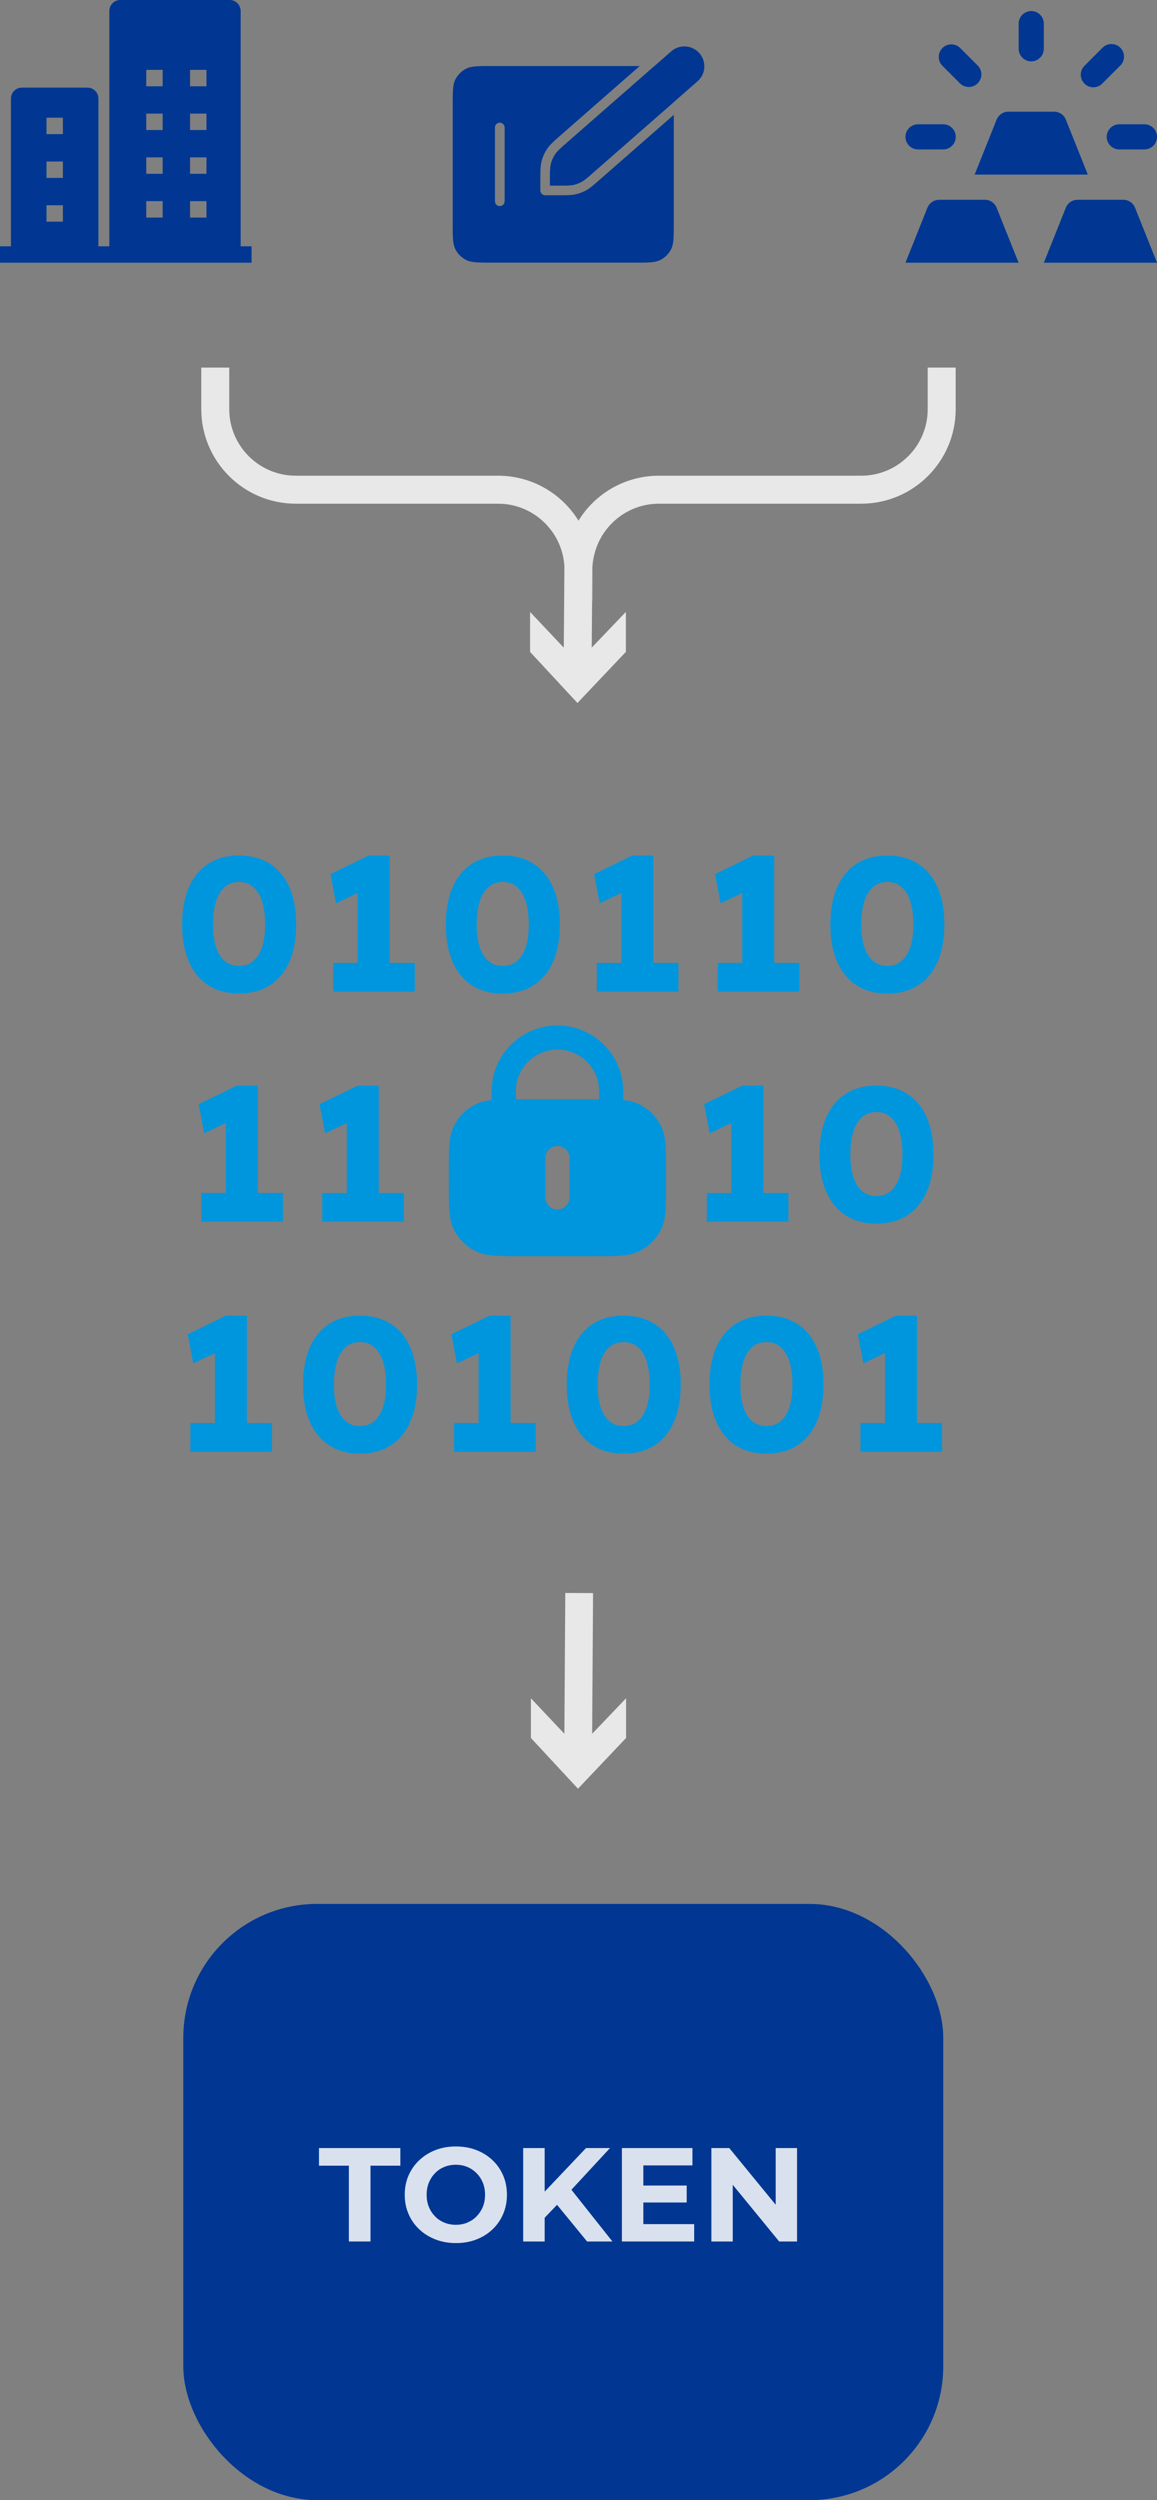
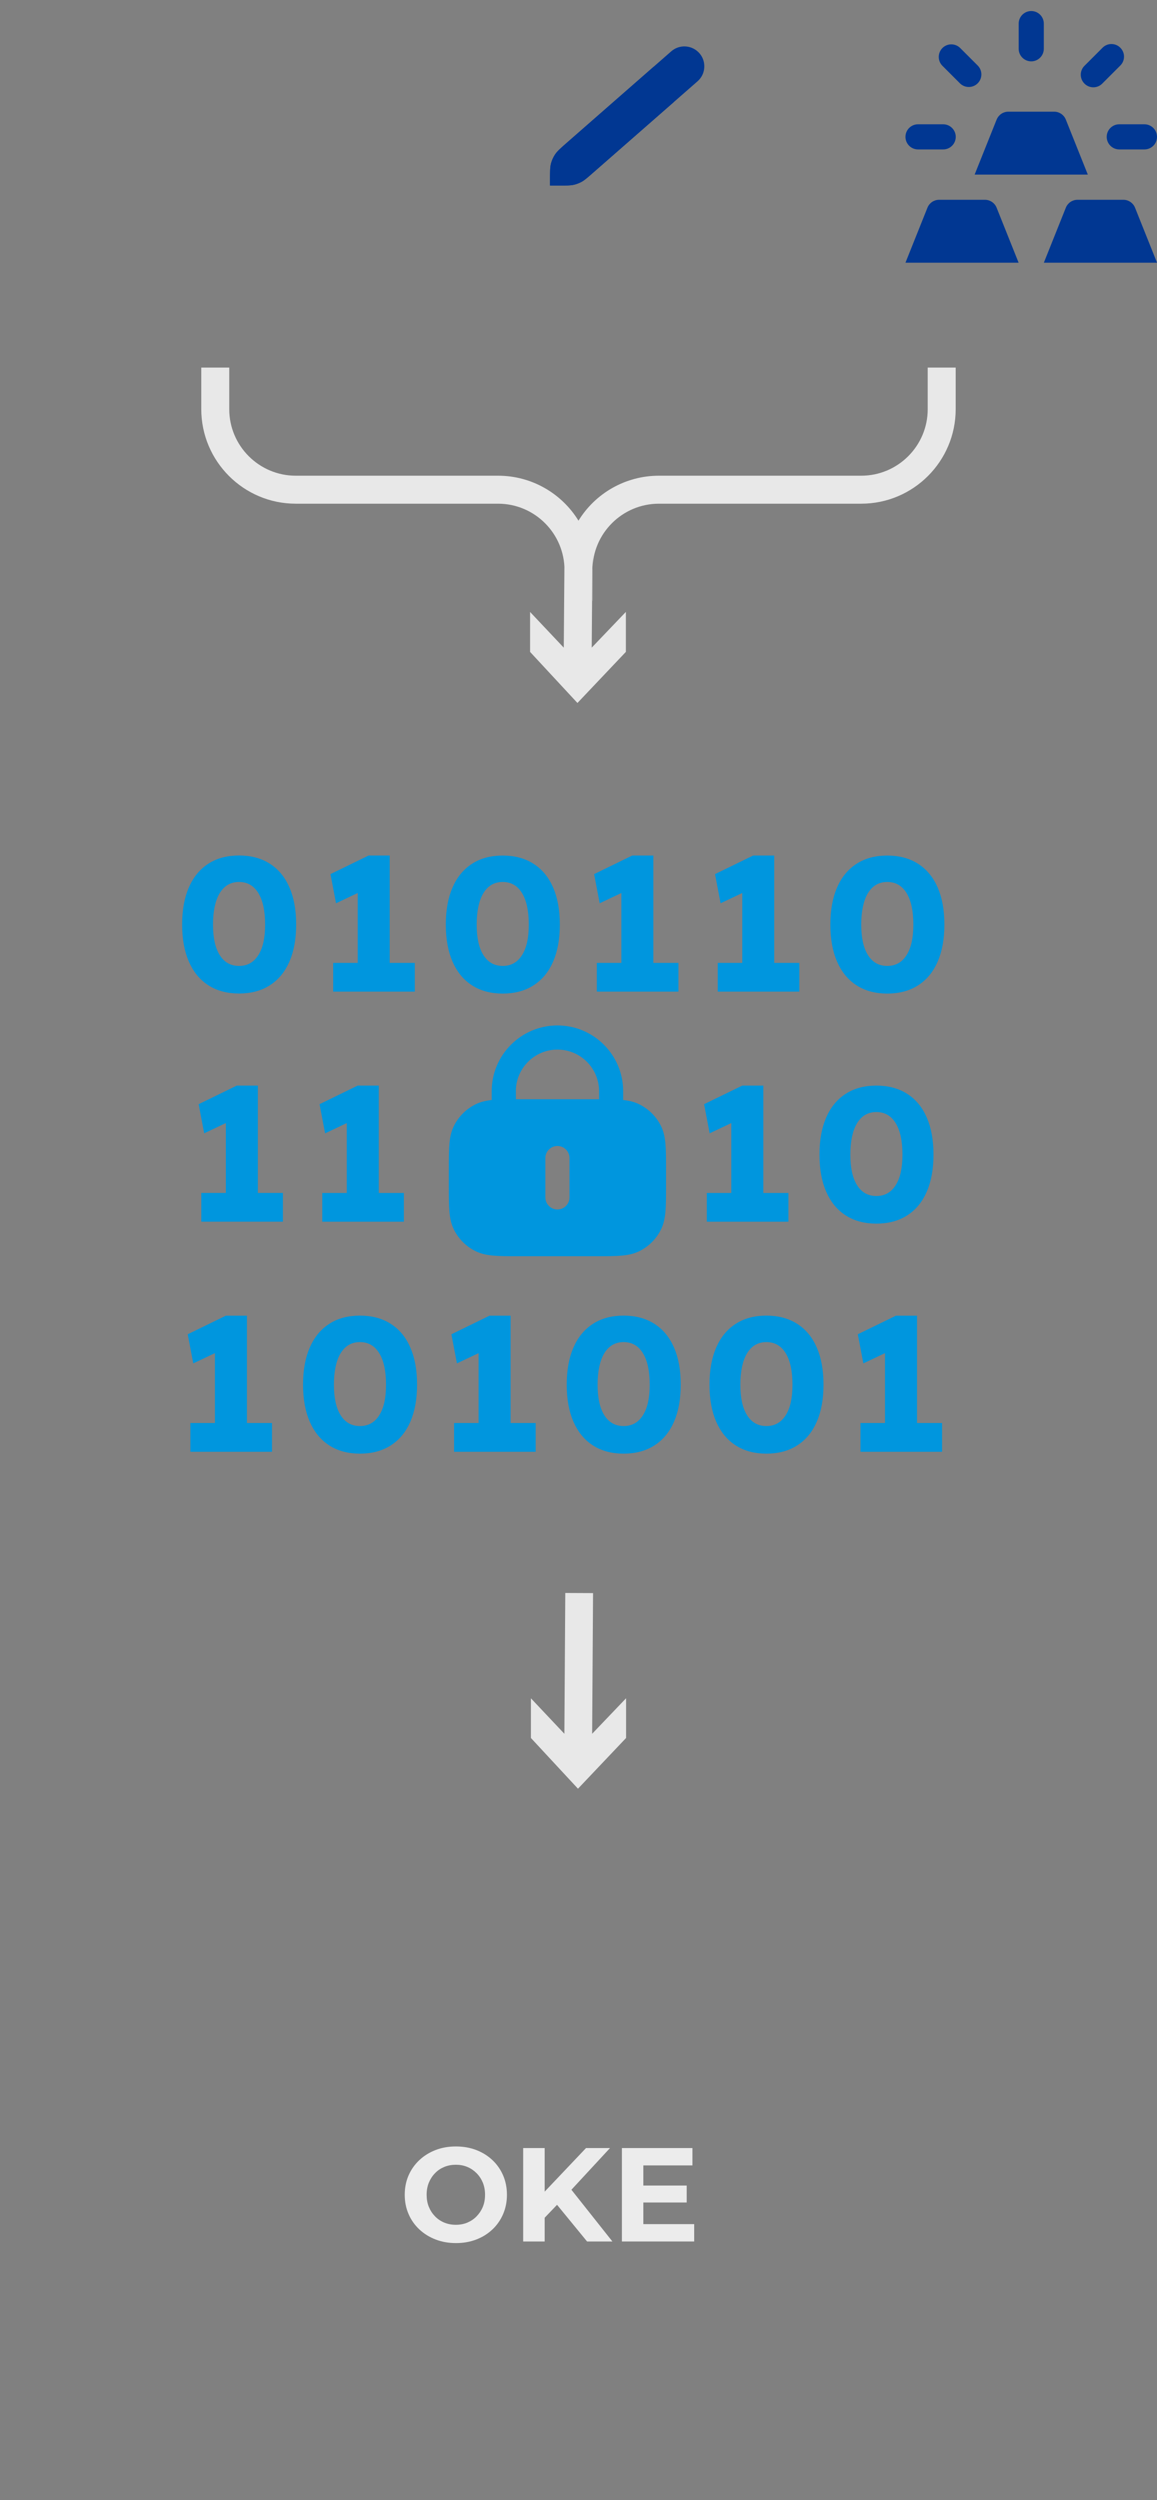
<svg xmlns="http://www.w3.org/2000/svg" id="Layer_2" data-name="Layer 2" viewBox="0 0 346.21 747.72">
  <rect x="0" y="0" width="346.21" height="747.72" fill="#808080" stroke="none" />
  <defs>
    <style>      .cls-1 {        fill: #0096de;      }      .cls-1, .cls-2, .cls-3, .cls-4 {        stroke-width: 0px;      }      .cls-2 {        fill: #013792;      }      .cls-3 {        fill: #e8e8e8;      }      .cls-5 {        opacity: .85;      }      .cls-4 {        fill: #fff;      }    </style>
  </defs>
  <g id="Layer_1-2" data-name="Layer 1">
    <g>
      <g>
-         <path class="cls-2" d="M75.28,73.66h-3.27V3.26C72,1.46,70.54,0,68.74,0h-6.56s-19.64,0-19.64,0h-6.56c-1.8,0-3.26,1.46-3.26,3.26v70.4h-3.27V29.47c0-1.8-1.46-3.26-3.26-3.26H6.53c-1.8,0-3.26,1.46-3.26,3.26v44.19H0v4.91h75.28v-4.91ZM18.82,66.3h-4.91v-4.91h4.91v4.91h0ZM18.82,53.21h-4.91v-4.91h4.91v4.91h0ZM18.82,40.11h-4.91v-4.91h4.91v4.91h0ZM48.68,65.07h-4.91v-4.91h4.91v4.91h0ZM48.68,51.98h-4.91v-4.91h4.91v4.91h0ZM48.68,38.89h-4.91v-4.91h4.91v4.91h0ZM48.68,25.8h-4.91v-4.91h4.91v4.91h0ZM61.78,65.07h-4.91v-4.91h4.91v4.91ZM61.78,51.98h-4.91v-4.91h4.91v4.91ZM61.78,38.89h-4.91v-4.91h4.91v4.91ZM61.78,25.8h-4.91v-4.91h4.91v4.91Z" />
        <path class="cls-2" d="M304.81,78.57h-33.87l6.58-16.45c.57-1.43,1.95-2.37,3.49-2.37h13.72c1.54,0,2.92.94,3.49,2.37l6.58,16.45ZM336.14,59.75h-13.72c-1.54,0-2.92.94-3.49,2.37l-6.58,16.45h33.87l-6.58-16.45c-.57-1.43-1.95-2.37-3.49-2.37ZM298.22,35.77l-6.58,16.45h33.87l-6.58-16.45c-.57-1.43-1.95-2.37-3.49-2.37h-13.72c-1.54,0-2.92.94-3.49,2.37ZM312.34,14.59v-7.53c0-2.08-1.69-3.76-3.76-3.76s-3.76,1.69-3.76,3.76v7.53c0,2.08,1.69,3.76,3.76,3.76s3.76-1.69,3.76-3.76ZM329.87,24.96l5.32-5.32c1.5-1.44,1.54-3.83.09-5.32-1.44-1.5-3.83-1.54-5.32-.09-.03.03-.06.06-.09.09l-5.32,5.32c-1.5,1.44-1.54,3.83-.09,5.32,1.44,1.5,3.83,1.54,5.32.09.03-.03.06-.06.09-.09ZM287.28,14.32c-1.5-1.44-3.88-1.4-5.32.09-1.41,1.46-1.41,3.77,0,5.23l5.32,5.32c1.5,1.44,3.88,1.4,5.32-.09,1.41-1.46,1.41-3.77,0-5.23l-5.32-5.32ZM270.94,40.93c0,2.08,1.69,3.76,3.76,3.76h7.53c2.08,0,3.76-1.69,3.76-3.76s-1.69-3.76-3.76-3.76h-7.53c-2.08,0-3.76,1.69-3.76,3.76ZM342.45,37.17h-7.53c-2.08,0-3.76,1.69-3.76,3.76s1.69,3.76,3.76,3.76h7.53c2.08,0,3.76-1.69,3.76-3.76s-1.69-3.76-3.76-3.76Z" />
        <g>
          <g>
-             <path class="cls-2" d="M175.44,56.91c-1.01.55-2.08.96-3.2,1.2-1.26.28-2.49.28-4.92.28h-4.19c-.8,0-1.45-.65-1.45-1.45v-2.88c0-2.93,0-4.39.39-5.88.34-1.32.91-2.56,1.67-3.69.86-1.27,1.96-2.23,4.16-4.16l23.51-20.57c-.48,0-1,0-1.55,0h-21.32s-21.32,0-21.32,0c-.77,0-1.47,0-2.11,0-.21,0-.42,0-.62,0-2.39.04-3.84.19-5.02.79-.31.16-.61.34-.89.54-.06.05-.13.09-.19.14-.26.2-.51.41-.75.64-.01.01-.02.02-.03.03-.32.32-.6.66-.85,1.03-.18.26-.35.54-.5.83-.7,1.38-.79,3.12-.8,6.3,0,.45,0,.94,0,1.45v24.99s0,10.29,0,10.29c0,4.12,0,6.18.8,7.75.7,1.38,1.83,2.51,3.21,3.21,1.57.8,3.63.8,7.75.8h21.32s21.32,0,21.32,0c1.03,0,1.93,0,2.73-.01,2.39-.04,3.84-.19,5.02-.79.47-.24.91-.53,1.32-.87.19-.15.37-.31.54-.49.32-.32.6-.66.85-1.03.18-.26.35-.54.5-.83.7-1.38.79-3.12.8-6.3,0-.45,0-.94,0-1.45v-24.99s0-7.45,0-7.45l-22.3,19.51c-1.83,1.6-2.75,2.41-3.89,3.03ZM151,60.19c0,.8-.65,1.45-1.45,1.45s-1.45-.65-1.45-1.45v-22.05c0-.8.65-1.45,1.45-1.45s1.45.65,1.45,1.45v22.05Z" />
            <path class="cls-2" d="M166.14,46.12c-.58.86-1.01,1.8-1.27,2.79-.29,1.13-.29,2.47-.29,5.15v1.43h2.74c2.23,0,3.35,0,4.3-.21.85-.19,1.67-.49,2.43-.91.86-.47,1.7-1.21,3.38-2.68l24.2-21.18c0-3.45-.07-5.3-.8-6.74-.7-1.38-1.83-2.51-3.21-3.21-.58-.3-1.23-.48-2.02-.6l-25.77,22.55c-2.02,1.77-3.03,2.65-3.68,3.61Z" />
          </g>
          <path class="cls-2" d="M209,15.62c-2.21-2.21-5.79-2.33-8.14-.27l-31.04,27.16c-2.02,1.77-3.03,2.65-3.68,3.61-.58.86-1.01,1.8-1.27,2.79-.29,1.13-.29,2.47-.29,5.15v1.43h2.74c2.23,0,3.35,0,4.3-.21.85-.19,1.67-.49,2.43-.91.86-.47,1.7-1.21,3.38-2.68l31.29-27.37c1.25-1.1,1.98-2.62,2.03-4.29s-.56-3.23-1.74-4.41Z" />
        </g>
      </g>
      <path class="cls-1" d="M80.76,258.32c-2.56-1.64-5.64-2.47-9.23-2.47s-6.66.82-9.2,2.47c-2.54,1.64-4.48,4-5.82,7.08-1.34,3.08-2.01,6.78-2.01,11.09s.67,8.02,2.01,11.09c1.34,3.08,3.28,5.44,5.82,7.08,2.54,1.64,5.61,2.47,9.2,2.47s6.67-.82,9.23-2.47c2.56-1.64,4.51-4,5.85-7.08,1.34-3.08,2.01-6.77,2.01-11.09s-.67-8.02-2.01-11.09c-1.34-3.08-3.29-5.44-5.85-7.08ZM77.29,285.67c-1.36,2.14-3.28,3.21-5.76,3.21s-4.41-1.07-5.76-3.21c-1.36-2.14-2.03-5.2-2.03-9.17s.68-7.23,2.03-9.43c1.36-2.2,3.28-3.3,5.76-3.3s4.4,1.1,5.76,3.3c1.36,2.2,2.04,5.34,2.04,9.43s-.68,7.03-2.04,9.17ZM100.55,270.13l-1.66-8.71,11.41-5.56h6.31v32.11h7.51v8.6h-24.42v-8.6h7.34v-20.9l-6.48,3.07ZM141.23,294.68c2.54,1.64,5.61,2.47,9.2,2.47s6.67-.82,9.23-2.47c2.56-1.64,4.51-4,5.85-7.08,1.34-3.08,2.01-6.77,2.01-11.09s-.67-8.02-2.01-11.09c-1.34-3.08-3.29-5.44-5.85-7.08-2.56-1.64-5.64-2.47-9.23-2.47s-6.66.82-9.2,2.47c-2.54,1.64-4.48,4-5.82,7.08-1.34,3.08-2.01,6.78-2.01,11.09s.67,8.02,2.01,11.09c1.34,3.08,3.28,5.44,5.82,7.08ZM144.67,267.07c1.36-2.2,3.28-3.3,5.76-3.3s4.41,1.1,5.76,3.3c1.36,2.2,2.04,5.34,2.04,9.43s-.68,7.03-2.04,9.17c-1.36,2.14-3.28,3.21-5.76,3.21s-4.41-1.07-5.76-3.21c-1.36-2.14-2.03-5.2-2.03-9.17s.68-7.23,2.03-9.43ZM179.44,270.13l-1.66-8.71,11.41-5.56h6.31v32.11h7.51v8.6h-24.42v-8.6h7.34v-20.9l-6.48,3.07ZM215.62,270.13l-1.66-8.71,11.41-5.56h6.31v32.11h7.51v8.6h-24.42v-8.6h7.34v-20.9l-6.48,3.07ZM256.3,294.68c2.54,1.64,5.61,2.47,9.2,2.47s6.67-.82,9.23-2.47c2.56-1.64,4.51-4,5.85-7.08,1.34-3.08,2.01-6.77,2.01-11.09s-.67-8.02-2.01-11.09c-1.34-3.08-3.29-5.44-5.85-7.08-2.56-1.64-5.64-2.47-9.23-2.47s-6.66.82-9.2,2.47c-2.54,1.64-4.48,4-5.82,7.08-1.34,3.08-2.01,6.78-2.01,11.09s.67,8.02,2.01,11.09c1.34,3.08,3.28,5.44,5.82,7.08ZM259.74,267.07c1.36-2.2,3.28-3.3,5.76-3.3s4.4,1.1,5.76,3.3c1.36,2.2,2.04,5.34,2.04,9.43s-.68,7.03-2.04,9.17c-1.36,2.14-3.28,3.21-5.76,3.21s-4.41-1.07-5.76-3.21c-1.36-2.14-2.03-5.2-2.03-9.17s.68-7.23,2.03-9.43ZM77.15,356.77h7.51v8.6h-24.42v-8.6h7.34v-20.9l-6.48,3.07-1.66-8.71,11.41-5.56h6.31v32.11ZM97.28,338.94l-1.66-8.71,11.41-5.56h6.31v32.11h7.51v8.6h-24.42v-8.6h7.34v-20.9l-6.48,3.07ZM218.83,356.77v-20.9l-6.48,3.07-1.66-8.71,11.41-5.56h6.31v32.11h7.51v8.6h-24.42v-8.6h7.34ZM271.47,363.48c2.56-1.64,4.51-4,5.85-7.08,1.34-3.08,2.01-6.77,2.01-11.09s-.67-8.02-2.01-11.09c-1.34-3.08-3.29-5.44-5.85-7.08-2.56-1.64-5.64-2.47-9.23-2.47s-6.66.82-9.2,2.47c-2.54,1.64-4.48,4-5.82,7.08-1.34,3.08-2.01,6.78-2.01,11.09s.67,8.02,2.01,11.09c1.34,3.08,3.28,5.44,5.82,7.08,2.54,1.64,5.61,2.47,9.2,2.47s6.67-.82,9.23-2.47ZM256.48,354.48c-1.36-2.14-2.03-5.2-2.03-9.17s.68-7.23,2.03-9.43c1.36-2.2,3.28-3.3,5.76-3.3s4.4,1.1,5.76,3.3c1.36,2.2,2.04,5.34,2.04,9.43s-.68,7.03-2.04,9.17c-1.36,2.14-3.28,3.21-5.76,3.21s-4.41-1.07-5.76-3.21ZM73.88,425.58h7.51v8.6h-24.42v-8.6h7.34v-20.9l-6.48,3.07-1.66-8.71,11.41-5.56h6.31v32.11ZM116.94,395.93c-2.56-1.64-5.64-2.47-9.23-2.47s-6.66.82-9.2,2.47c-2.54,1.64-4.48,4-5.82,7.08-1.34,3.08-2.01,6.78-2.01,11.09s.67,8.02,2.01,11.09c1.34,3.08,3.28,5.44,5.82,7.08,2.54,1.64,5.61,2.47,9.2,2.47s6.67-.82,9.23-2.47c2.56-1.64,4.51-4,5.85-7.08,1.34-3.08,2.01-6.77,2.01-11.09s-.67-8.02-2.01-11.09c-1.34-3.08-3.29-5.44-5.85-7.08ZM113.47,423.28c-1.36,2.14-3.28,3.21-5.76,3.21s-4.41-1.07-5.76-3.21c-1.36-2.14-2.03-5.2-2.03-9.17s.68-7.23,2.03-9.43c1.36-2.2,3.28-3.3,5.76-3.3s4.4,1.1,5.76,3.3c1.36,2.2,2.04,5.34,2.04,9.43s-.68,7.03-2.04,9.17ZM152.78,425.58h7.51v8.6h-24.42v-8.6h7.34v-20.9l-6.48,3.07-1.66-8.71,11.41-5.56h6.31v32.11ZM195.84,395.93c-2.56-1.64-5.64-2.47-9.23-2.47s-6.66.82-9.2,2.47c-2.54,1.64-4.48,4-5.82,7.08-1.34,3.08-2.01,6.78-2.01,11.09s.67,8.02,2.01,11.09c1.34,3.08,3.28,5.44,5.82,7.08,2.54,1.64,5.61,2.47,9.2,2.47s6.67-.82,9.23-2.47c2.56-1.64,4.51-4,5.85-7.08,1.34-3.08,2.01-6.77,2.01-11.09s-.67-8.02-2.01-11.09c-1.34-3.08-3.29-5.44-5.85-7.08ZM192.37,423.28c-1.36,2.14-3.28,3.21-5.76,3.21s-4.41-1.07-5.76-3.21c-1.36-2.14-2.03-5.2-2.03-9.17s.68-7.23,2.03-9.43c1.36-2.2,3.28-3.3,5.76-3.3s4.41,1.1,5.76,3.3c1.36,2.2,2.04,5.34,2.04,9.43s-.68,7.03-2.04,9.17ZM238.56,395.93c-2.56-1.64-5.64-2.47-9.23-2.47s-6.66.82-9.2,2.47c-2.54,1.64-4.48,4-5.82,7.08-1.34,3.08-2.01,6.78-2.01,11.09s.67,8.02,2.01,11.09c1.34,3.08,3.28,5.44,5.82,7.08,2.54,1.64,5.61,2.47,9.2,2.47s6.67-.82,9.23-2.47c2.56-1.64,4.51-4,5.85-7.08,1.34-3.08,2.01-6.77,2.01-11.09s-.67-8.02-2.01-11.09c-1.34-3.08-3.29-5.44-5.85-7.08ZM235.09,423.28c-1.36,2.14-3.28,3.21-5.76,3.21s-4.41-1.07-5.76-3.21c-1.36-2.14-2.03-5.2-2.03-9.17s.68-7.23,2.03-9.43c1.36-2.2,3.28-3.3,5.76-3.3s4.4,1.1,5.76,3.3c1.36,2.2,2.04,5.34,2.04,9.43s-.68,7.03-2.04,9.17ZM274.39,425.58h7.51v8.6h-24.42v-8.6h7.34v-20.9l-6.48,3.07-1.66-8.71,11.41-5.56h6.31v32.11ZM142.19,374.13c3.09,1.57,6.63,1.57,13.06,1.57h23.11c6.43,0,9.97,0,13.06-1.57,2.74-1.39,4.92-3.58,6.31-6.31,1.57-3.09,1.57-6.63,1.57-13.06v-5.06c0-6.43,0-9.97-1.57-13.06-1.39-2.74-3.58-4.92-6.31-6.31-1.38-.71-2.91-1.13-4.95-1.35v-2.63c0-10.85-8.82-19.67-19.67-19.67s-19.67,8.82-19.67,19.67v2.63c-2.03.22-3.56.64-4.95,1.35-2.74,1.39-4.92,3.58-6.31,6.31-1.57,3.09-1.57,6.63-1.57,13.06v5.06c0,6.43,0,9.97,1.57,13.06,1.39,2.74,3.58,4.92,6.31,6.31ZM170.41,358.11c0,1.99-1.62,3.61-3.61,3.61s-3.61-1.62-3.61-3.61v-11.77c0-1.99,1.62-3.61,3.61-3.61s3.61,1.62,3.61,3.61v11.77ZM154.36,326.35c0-6.86,5.58-12.45,12.45-12.45s12.45,5.58,12.45,12.45v2.4c-.29,0-.59,0-.89,0h-23.11c-.3,0-.6,0-.89,0v-2.4Z" />
      <g>
-         <rect class="cls-2" x="54.85" y="569.4" width="227.4" height="178.32" rx="40.04" ry="40.04" />
        <g class="cls-5">
-           <path class="cls-4" d="M104.39,670.36v-22.67h-8.94v-5.27h24.35v5.27h-8.94v22.67h-6.47Z" />
          <path class="cls-4" d="M136.44,670.84c-2.21,0-4.24-.36-6.11-1.08-1.86-.72-3.49-1.73-4.87-3.03-1.38-1.3-2.46-2.83-3.21-4.59-.76-1.76-1.14-3.67-1.14-5.75s.38-4.02,1.14-5.77c.76-1.74,1.83-3.27,3.21-4.57,1.38-1.3,3-2.31,4.85-3.03s3.88-1.08,6.09-1.08,4.24.35,6.09,1.06c1.85.71,3.47,1.71,4.85,3.01,1.38,1.3,2.45,2.83,3.21,4.59.76,1.76,1.14,3.69,1.14,5.79s-.38,4-1.14,5.77c-.76,1.77-1.83,3.31-3.21,4.61-1.38,1.3-3,2.31-4.85,3.01-1.85.71-3.87,1.06-6.05,1.06ZM136.4,665.37c1.25,0,2.4-.22,3.45-.66,1.05-.44,1.98-1.06,2.77-1.88s1.42-1.76,1.86-2.83c.44-1.08.66-2.28.66-3.61s-.22-2.53-.66-3.61c-.44-1.08-1.06-2.02-1.86-2.83s-1.72-1.44-2.77-1.88-2.2-.66-3.45-.66-2.41.22-3.47.66-1.99,1.06-2.77,1.88c-.79.81-1.4,1.76-1.84,2.83-.44,1.08-.66,2.28-.66,3.61s.22,2.54.66,3.61c.44,1.08,1.05,2.02,1.84,2.83.78.81,1.71,1.44,2.77,1.88,1.06.44,2.22.66,3.47.66Z" />
          <path class="cls-4" d="M156.55,670.36v-27.94h6.43v27.94h-6.43ZM162.3,663.97l-.32-7.46,13.37-14.09h7.18l-12.01,12.97-3.67,3.83-4.55,4.75ZM175.67,670.36l-9.94-12.13,4.23-4.63,13.29,16.76h-7.58Z" />
          <path class="cls-4" d="M192.51,665.17h15.21v5.19h-21.63v-27.94h21.11v5.19h-14.69v17.56ZM192.03,653.63h13.45v5.07h-13.45v-5.07Z" />
-           <path class="cls-4" d="M212.87,670.36v-27.94h5.35l16.48,20.12h-2.59v-20.12h6.39v27.94h-5.35l-16.48-20.12h2.59v20.12h-6.39Z" />
        </g>
      </g>
      <polygon class="cls-3" points="187.34 519.78 187.34 507.9 177.19 518.52 177.46 476.45 169.15 476.41 168.88 518.52 158.87 507.91 158.87 519.78 172.95 534.95 187.34 519.78" />
      <path class="cls-3" d="M187.28,194.96v-11.96l-10.22,10.69.22-27.72h0v-1.02l.04,14.72h-.04v-9.14c0-10.97,8.92-19.89,19.89-19.89h60.54c15.58,0,28.26-12.68,28.26-28.26v-12.45h-8.37v12.45c0,10.97-8.92,19.89-19.89,19.89h-60.54c-10.06,0-19.06,5.29-24.07,13.45-5.02-8.16-14.01-13.45-24.07-13.45h-60.54c-10.96,0-19.89-8.92-19.89-19.89v-12.45h-8.37v12.45c0,15.58,12.68,28.26,28.26,28.26h60.54c10.97,0,19.89,8.92,19.89,19.89v-4.56h0l-.22,27.73-10.08-10.68v11.95l14.17,15.27,14.48-15.27Z" />
    </g>
  </g>
</svg>